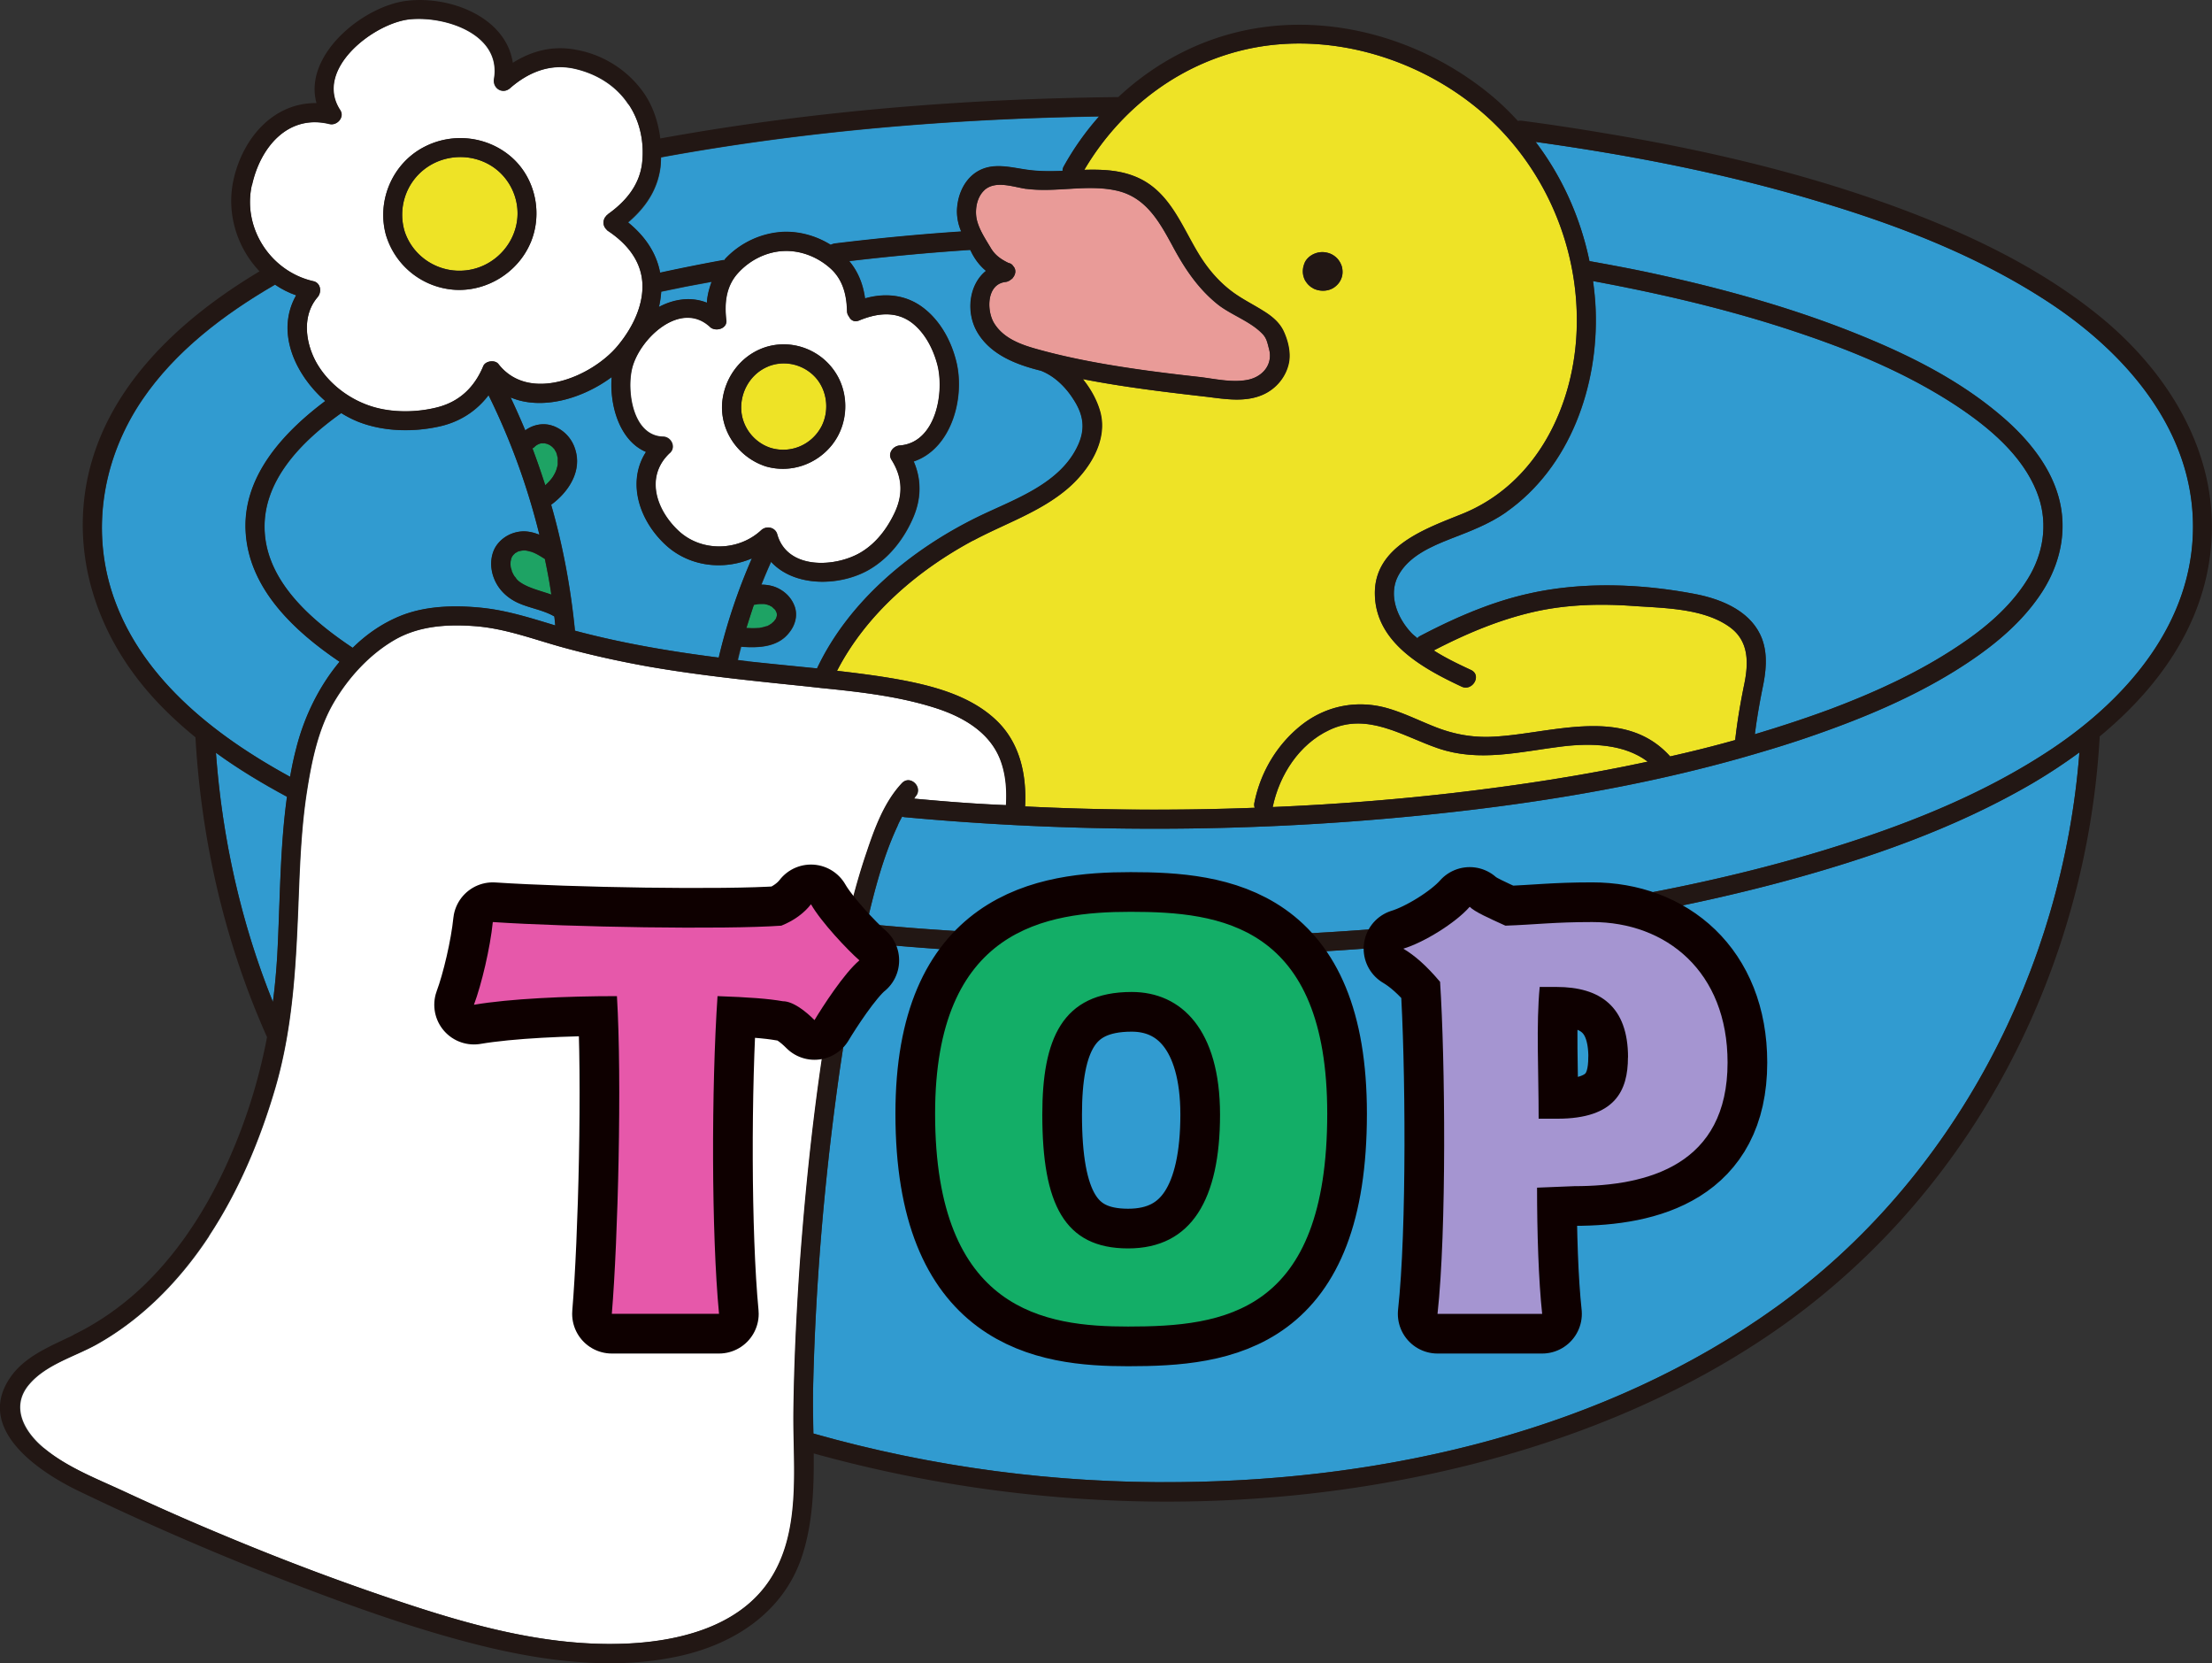
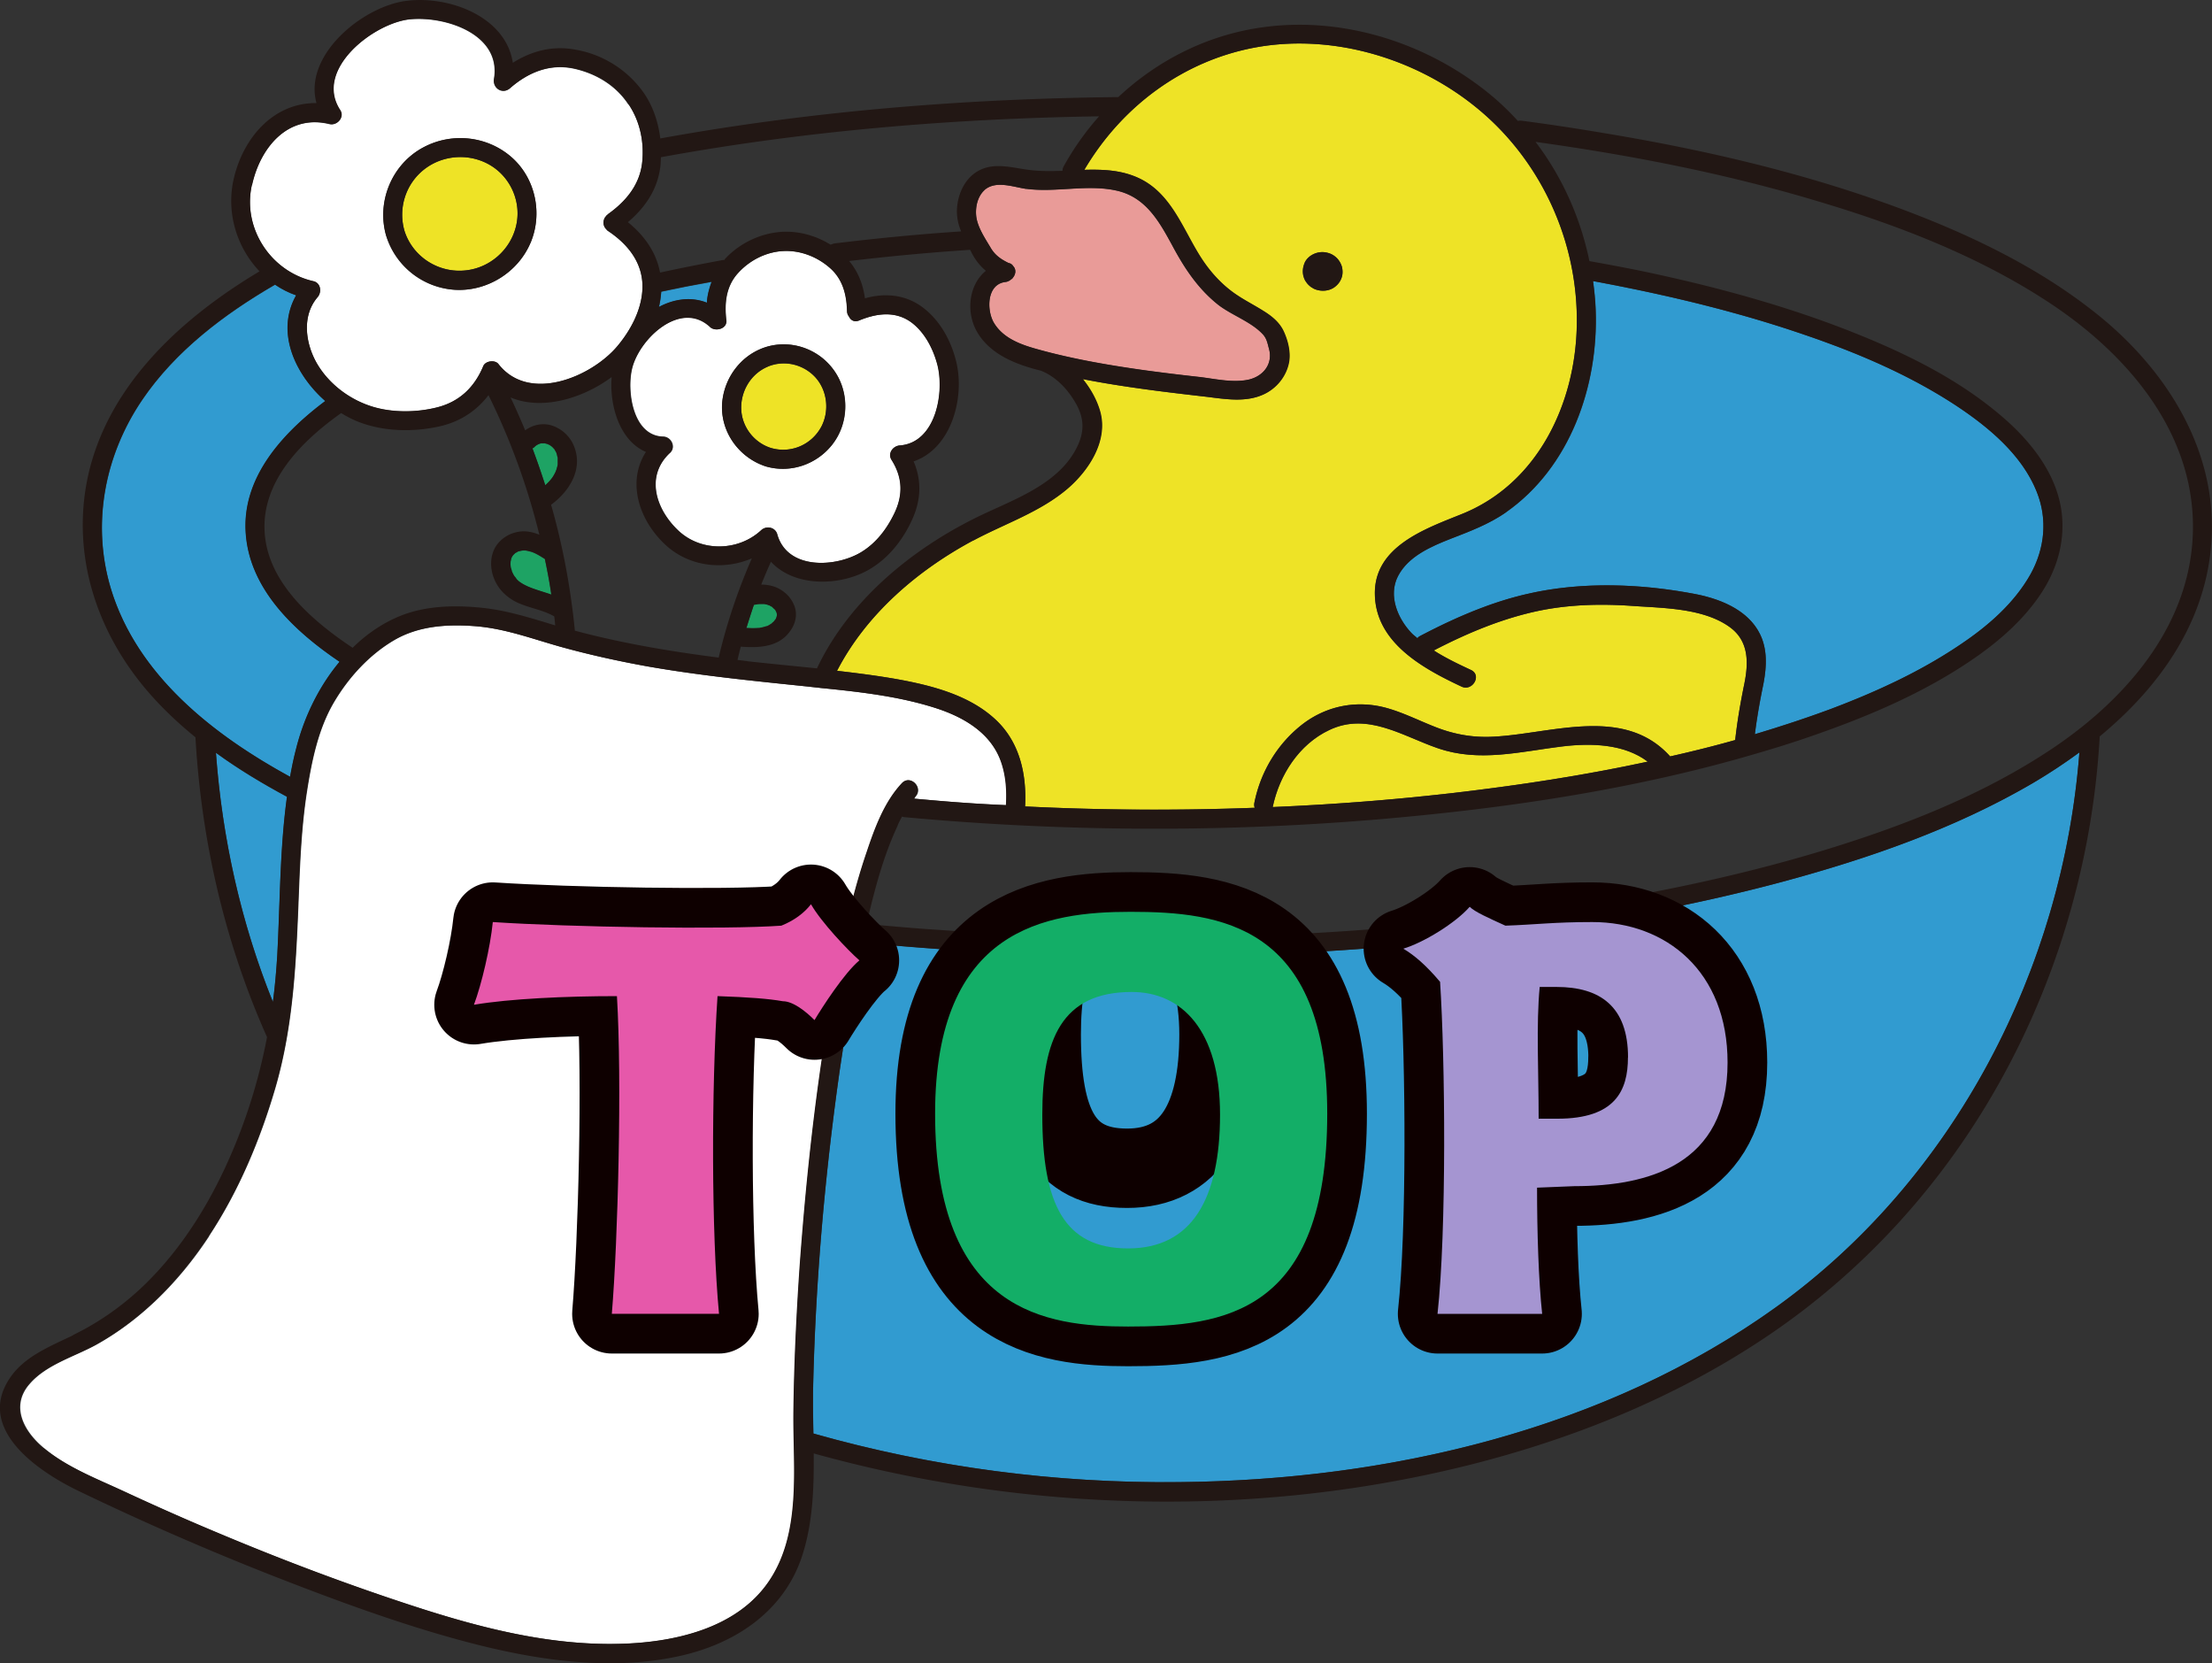
<svg xmlns="http://www.w3.org/2000/svg" id="Layer_2" data-name="Layer 2" viewBox="0 0 250.91 188.62">
  <rect x="0" y="0" width="250.91" height="188.62" fill="#333333" stroke="none" />
  <defs>
    <style>.cls-1{fill:#1ea364}.cls-1,.cls-2,.cls-3,.cls-4,.cls-9{stroke-width:0}.cls-10{fill:none;stroke:#0e0000;stroke-linecap:round;stroke-linejoin:round;stroke-width:9px}.cls-2{fill:#319bd0}.cls-3{fill:#eee326}.cls-4{fill:#fff}.cls-9{fill:#221714}</style>
  </defs>
  <g id="LPデータ">
    <g id="_下部" data-name="下部">
      <g>
        <path class="cls-2" d="M80.73 31.96c-.28.76-.5 1.56-.54 2.38-1.79-.71-3.72-.43-5.44.48.13-.56.22-1.14.26-1.73 1.9-.41 3.8-.78 5.72-1.12z" />
        <path d="M111.67 21.55c1.27-1.12 3.24-.35 4.73-.13 3.41.45 6.96-.56 10.33.22 3.24.76 4.75 3.46 6.22 6.16 1.38 2.59 2.94 4.97 5.27 6.8 1.53 1.17 3.65 1.88 4.97 3.26.5.5.58 1.08.76 1.73.45 1.71-.67 3.11-2.35 3.48-1.75.37-3.72-.09-5.47-.3-1.94-.22-3.91-.45-5.85-.71-4.23-.58-8.49-1.3-12.59-2.44-1.88-.52-3.89-1.23-4.95-3-.84-1.43-.84-4.43 1.36-4.64.24-.04.43-.15.58-.28.06-.04.11-.06.15-.11.02-.02.04-.04.04-.06.35-.39.43-.95.06-1.34a.791.791 0 00-.52-.35c-.89-.43-1.56-.89-2.05-1.75-.63-1.06-1.45-2.27-1.62-3.5-.13-1.06.13-2.29.93-3.02z" fill="#e99b98" stroke-width="0" />
        <path class="cls-2" d="M230.49 88.86c1.84-1.08 3.65-2.27 5.38-3.54-1.88 24.58-14.21 48.39-34.37 62.88-19.44 13.98-44.11 19.66-67.76 19.87-14 .15-27.99-1.68-41.47-5.51-.04-1.64-.06-3.28-.04-4.9.26-12.01 1.3-24.06 2.98-35.97.71-4.95 1.56-9.89 2.64-14.8 24.19 2.33 48.75 2.12 72.86-.91 10.58-1.34 21.13-3.22 31.43-5.98 9.81-2.64 19.57-6.03 28.36-11.15zM30.96 113.63c-3.63-9.01-5.75-18.58-6.46-28.25 2.55 1.86 5.29 3.5 8.06 4.99-.82 5.92-.78 11.97-1.1 17.93-.11 1.79-.26 3.56-.5 5.34zM36.91 45.48c-4.75 3.56-9.42 8.58-9.03 14.88.39 6.48 5.59 11.28 10.65 14.69-2.38 2.85-4.04 6.31-4.93 9.85-.28 1.06-.5 2.14-.69 3.2-8.71-4.75-17.35-11.51-20.33-21.34-2.2-7.34-.71-15.1 3.54-21.38 3.78-5.57 9.31-9.74 15.08-13.09.73.5 1.53.91 2.4 1.21-2.33 4.1-.17 8.94 3.3 11.99z" />
-         <path class="cls-2" d="M30.04 60.37c-.37-5.83 4.28-10.39 8.68-13.52.63.39 1.3.73 1.94.99 2.87 1.12 6.22 1.19 9.22.52 2.31-.52 4.19-1.75 5.55-3.54a78.336 78.336 0 015.77 15.83c-.58-.24-1.19-.39-1.81-.39-1.25.02-2.44.65-3.13 1.71-.67 1.08-.67 2.51-.19 3.67.5 1.25 1.49 2.18 2.72 2.74 1.34.6 2.85.8 4.1 1.53.04.32.06.67.11 1.02-2.72-.82-5.4-1.68-8.25-1.99-3.13-.32-6.52-.26-9.46.97-2.01.84-3.76 2.07-5.27 3.56-4.47-2.98-9.63-7.32-9.98-13.11zM62.7 48.29c-1.06-.37-2.22-.13-3.11.52-.52-1.25-1.08-2.51-1.66-3.74 3.59 1.51 8.21.11 11.47-2.31-.26 3.28.93 7.24 3.89 8.49-2.18 3.39-.8 7.75 2.22 10.54 2.68 2.48 6.57 2.92 9.79 1.53a66.343 66.343 0 00-3.76 11.25c-5.49-.69-10.95-1.62-16.31-3.05-.48-4.84-1.36-9.61-2.7-14.28 1.97-1.45 3.56-3.84 2.7-6.37a4.074 4.074 0 00-2.53-2.59zM84.06 73.35c1.94.15 4.17.09 5.47-1.6.67-.82.99-1.92.63-2.96-.37-1.04-1.17-1.79-2.18-2.2-.5-.19-1.06-.28-1.6-.28.35-.86.71-1.73 1.1-2.59 2.61 2.85 7.69 2.81 11.02.95 2.29-1.3 4-3.46 5.05-5.85.97-2.18 1.02-4.38.11-6.48 4.3-1.45 5.88-7.3 4.8-11.45-.58-2.27-1.79-4.49-3.67-5.94-1.97-1.53-4.36-1.75-6.65-1.1-.22-1.58-.78-3.02-1.79-4.23 4.56-.54 9.14-.97 13.72-1.27.06.11.13.24.19.37.43.82.95 1.47 1.6 2.01-1.94 1.56-2.31 4.71-.97 6.98 1.49 2.51 4.32 3.63 7.19 4.34 1.56.6 2.85 1.9 3.72 3.28 1.08 1.66 1.36 3.22.54 5.08-2.01 4.54-7.37 6.24-11.47 8.25-7.47 3.67-14.56 9.5-18.17 17.15-2.61-.26-5.25-.52-7.86-.8-.37-.04-.76-.09-1.12-.13.11-.52.24-1.02.37-1.51zM74.99 17.86c16.37-3 33.05-4.38 49.7-4.64a32.698 32.698 0 00-4.02 5.68c-.09.15-.13.32-.13.5-1.25.04-2.48.06-3.69-.09-2.14-.26-4.32-1.04-6.26.35-1.34.97-1.99 2.66-2.03 4.28 0 .86.17 1.6.48 2.33-4.8.32-9.57.78-14.32 1.36-.17.02-.32.09-.48.15-1.6-.99-3.46-1.53-5.34-1.47a9.701 9.701 0 00-6.65 3.09c-.02.04-.04.06-.06.11h-.13c-2.4.43-4.77.91-7.17 1.43-.43-2.31-1.79-4.21-3.63-5.7 1.88-1.6 3.28-3.56 3.65-6.11.06-.41.06-.84.09-1.25zM102.55 92.66c19.12 1.77 38.47 1.77 57.59-.09 12.72-1.23 25.53-3.24 37.87-6.76.04-.02.09-.02.13-.04 2.64-.76 5.25-1.56 7.82-2.46 5.44-1.9 10.84-4.17 15.77-7.21 3.63-2.25 7.15-4.95 9.59-8.49 2.03-2.92 3.07-6.39 2.48-9.96-.71-4.32-3.74-7.95-7-10.67-4.77-4.02-10.48-6.83-16.22-9.14-7.75-3.11-15.88-5.31-24.04-7.04-2.07-.43-4.17-.82-6.24-1.19-1.02-4.9-3.09-9.55-6.11-13.52 10.69 1.49 21.32 3.54 31.67 6.63 9.35 2.76 18.64 6.33 26.79 11.73 8.66 5.77 16.11 14.36 16.11 25.27s-7.39 19.42-15.96 25.17c-8.06 5.38-17.26 8.92-26.5 11.71-9.63 2.89-19.55 4.9-29.51 6.39-23.29 3.48-47.07 4.1-70.55 2.44-2.64-.17-5.29-.41-7.93-.65.89-3.8 1.88-7.67 3.54-11.19.15-.35.32-.67.5-.99.09.02.13.04.22.06z" />
        <path class="cls-2" d="M231.05 55.81c1.23 3.09.89 6.39-.71 9.29-1.9 3.39-4.99 6.03-8.19 8.14-4.51 3.02-9.5 5.29-14.56 7.19-2.81 1.04-5.66 1.97-8.53 2.83.22-1.73.52-3.43.86-5.16.39-1.84.63-3.78-.02-5.59-1.14-3.11-4.45-4.51-7.47-5.12-6.22-1.21-12.98-1.47-19.18-.04-4.26.97-8.29 2.74-12.16 4.77-.13.06-.24.15-.3.26-.24-.22-.5-.39-.71-.63-1.56-1.66-2.61-4.21-1.51-6.39 1.17-2.29 3.78-3.39 6.03-4.28 2.18-.84 4.34-1.66 6.26-3 7.26-5.1 10.48-14.32 10.15-22.94-.04-1.08-.15-2.18-.3-3.26 7.82 1.45 15.57 3.26 23.11 5.79 6.31 2.1 12.55 4.69 18.12 8.36 3.65 2.42 7.45 5.57 9.12 9.79z" />
        <path class="cls-3" d="M186.9 86.37c-7.41 1.6-14.9 2.72-22.38 3.59-6.7.76-13.41 1.27-20.15 1.56.76-3.63 2.98-7.11 6.42-8.73 4.3-2.05 8.27.67 12.27 2.05 4.73 1.64 9.4.39 14.17-.19 3.24-.39 7-.3 9.68 1.73z" />
        <path class="cls-3" d="M148.13 31.94c.17.28.37.45.63.65.02.02.06.02.09.02.02.02.02.04.04.06.73.41 1.75.41 2.46-.09.41-.3.69-.67.84-1.14.13-.39.11-.86 0-1.25-.15-.45-.41-.84-.78-1.12-.39-.3-.82-.43-1.3-.48-.84-.04-1.75.41-2.12 1.19-.22.5-.28 1.02-.15 1.53.06.22.15.45.28.63zm-25.14-12.68c4.23-7.17 11.19-12.38 19.46-13.89 8.94-1.62 18.58 1.38 25.45 7.19 7.13 6.03 11.17 15.16 10.95 24.47-.19 8.83-4.47 17.82-13.03 21.26-4.13 1.66-10 3.67-9.87 9.14.11 5.49 5.51 8.4 9.83 10.43 1.23.58 2.33-1.27 1.08-1.88-1.43-.67-2.89-1.36-4.23-2.22 3.84-1.99 7.86-3.67 12.12-4.54 3.48-.69 7.02-.76 10.56-.5 3.48.24 7.99.26 10.93 2.42 2.14 1.58 2.1 4.02 1.62 6.39-.43 2.12-.8 4.23-1.04 6.39-2.44.69-4.9 1.3-7.39 1.86-.02-.02-.02-.04-.04-.06-5.36-5.88-13.87-2.33-20.52-2.16-2.12.04-4.1-.35-6.07-1.12-1.81-.71-3.56-1.6-5.47-2.14-3.3-.93-6.7-.32-9.46 1.73-2.92 2.2-4.88 5.44-5.59 9.01-.04.22-.02.39.04.56-8.68.32-17.39.28-26.05-.15.19-3.61-.58-7.28-3.35-9.85-3-2.81-7.32-3.89-11.28-4.6-2.22-.39-4.45-.67-6.7-.93 3.33-6.44 9.16-11.41 15.44-14.78 3.61-1.92 7.58-3.22 10.71-5.9 2.38-2.05 4.56-5.36 3.69-8.64-.35-1.3-1.06-2.61-1.99-3.76 4.67.91 9.37 1.47 14.08 2.01 2.12.26 4.38.65 6.39-.26 1.49-.67 2.61-2.05 2.92-3.67.22-1.19-.15-2.55-.65-3.59-.48-.97-1.34-1.66-2.25-2.22-1.12-.71-2.31-1.3-3.39-2.07-1.64-1.19-2.96-2.74-4-4.47-1.84-3.02-3.15-6.7-6.5-8.4-2.05-1.04-4.23-1.12-6.44-1.06zM48.14 19.19c2.18-1.68 5.25-1.84 7.58-.39 2.29 1.43 3.46 4.23 2.81 6.87-.65 2.66-2.94 4.69-5.68 4.99-3.07.35-6.01-1.51-6.96-4.45a6.53 6.53 0 012.25-7.02zM93.15 48.42c-1.12 2.05-3.48 3.05-5.72 2.38-1.88-.6-3.26-2.35-3.35-4.36-.09-2.07 1.1-4.06 3.02-4.86 1.88-.78 4.04-.26 5.4 1.23 1.36 1.51 1.6 3.82.65 5.62z" />
        <path class="cls-1" d="M58.42 62.74c.11-.06.22-.11.3-.17l.04-.02s.11-.04.17-.04c.04-.02.24-.06.28-.06.11-.02.22-.02.32-.02.24.02.48.09.78.17.5.17 1.02.5 1.49.8.28 1.34.54 2.68.73 4.04-.86-.3-1.77-.54-2.64-.91a4.94 4.94 0 01-.71-.37c-.28-.17-.41-.28-.65-.54-.04-.04-.11-.11-.15-.17l-.04-.04c-.09-.13-.15-.26-.22-.39-.04-.06-.04-.11-.06-.11-.02-.06-.04-.11-.04-.17-.04-.13-.09-.26-.11-.39-.02-.02-.02-.06-.02-.11 0 0 0-.04-.02-.11 0-.15 0-.28.02-.43.02-.04.06-.28.06-.3.02-.02.02-.06.02-.06l.02-.02c.02-.06.04-.11.06-.15.04-.06.06-.11.11-.15 0-.02.02-.02.04-.06.02-.02.19-.17.19-.19zM61.85 55.03a89.4 89.4 0 00-1.45-4.17l.19-.13q.17-.19.43-.32c.06-.04.26-.11.37-.13h.39c.06.02.15.04.24.06.02 0 .11.04.15.06s.15.06.15.06c.09.06.15.11.22.15.02.02.15.13.15.13.04.06.13.13.17.19 0 0 .02 0 .02.04h.02s.02.06.04.09c.04.06.09.15.13.22.02.04.02.06.04.09 0 .02.02.04.02.09.04.11.06.22.09.35.02.04.02.06.04.11v.78s-.02.02-.02.09c-.11.45-.19.71-.41 1.08-.24.43-.6.82-.99 1.17zM84.66 71.23c.28-.89.56-1.77.86-2.66l.32-.06s.06-.02.11-.02h.02c.17-.02.37-.02.56-.02h.13s.06.02.11.02h.02c.06.02.13.02.17.04.11.02.19.06.28.09h.02c.06.04.15.09.22.13l.13.06v.02l.02.02c.06.06.26.24.28.26v.02h.02l.13.26s.02.02.02.04c.02.02.02.15.04.19v.17c-.02.06-.02.15-.04.17 0 .02 0 .04-.02.04-.02.06-.04.13-.06.17-.02.02-.04.06-.09.11 0 0-.11.15-.13.17-.04.04-.11.11-.17.15-.02.02-.04.06-.09.09-.06.04-.15.09-.17.11-.06.04-.13.09-.19.11-.04.02-.06.04-.11.06-.02.02-.04.02-.06.02-.13.02-.43.13-.48.13l-.32.06s-.02 0-.04.02H86c-.22.02-.45.02-.67.02s-.43-.02-.67-.02z" />
        <path class="cls-4" d="M71.32 11.87c1.3 1.94 1.77 4.32 1.51 6.63-.3 2.53-1.88 4.38-3.89 5.81 0 .02-.02.02-.02.04-.09.04-.15.13-.22.22-.04.04-.09.11-.11.15-.22.41-.19.93.19 1.3.04.06.11.13.17.17 2.35 1.56 4.08 3.76 3.91 6.7-.13 2.35-1.36 4.62-2.85 6.39-2.96 3.5-10.02 6.46-13.48 2.01-.39-.5-1.45-.37-1.71.22-.99 2.4-2.68 4.04-5.21 4.69-2.29.58-4.99.63-7.26-.04-2.57-.76-4.93-2.48-6.33-4.8-1.36-2.27-1.86-5.49 0-7.65.5-.58.37-1.62-.48-1.81-4.84-1.1-8.06-6.01-6.98-10.89.93-4.26 4.06-8.08 8.79-6.93.86.22 1.75-.76 1.21-1.58-3.02-4.62 3.84-9.89 7.93-10.3 4.02-.39 10.39 1.68 9.53 6.76-.17 1.06.97 1.79 1.81 1.06 2.07-1.81 4.54-2.83 7.3-2.22 2.51.56 4.75 1.92 6.16 4.08zM60.15 27.6c1.43-3.3.63-7.32-2.1-9.74-2.74-2.42-6.74-2.87-9.98-1.17-3.63 1.9-5.4 6.2-4.26 10.09a8.723 8.723 0 007.82 6.09c3.61.19 7.09-1.97 8.51-5.27zM87.21 39.26c-2.89.76-4.95 3.3-5.27 6.24-.35 3.3 1.79 6.37 4.93 7.39 2.83.82 5.85-.24 7.63-2.59 1.75-2.31 1.86-5.66.26-8.08-1.62-2.48-4.67-3.69-7.54-2.96zm-6.65-2.18c.6.56 1.97.22 1.84-.78-.22-1.9-.04-3.78 1.27-5.27 1.32-1.49 3.22-2.48 5.23-2.57 1.97-.09 3.91.69 5.36 2.01 1.38 1.27 1.79 3 1.84 4.82 0 .26.11.45.22.6.19.41.6.67 1.14.45 2.03-.84 4.21-1.12 6.05.3 1.4 1.1 2.31 2.83 2.79 4.54.91 3.18-.09 9.03-4.23 9.33-.76.06-1.38.89-.93 1.62 1.27 2.01 1.34 4.02.3 6.13-.84 1.73-2.03 3.3-3.69 4.32-2.87 1.77-8.42 2.1-9.57-1.99-.22-.8-1.21-1.02-1.81-.48-2.55 2.38-6.72 2.51-9.33.13-2.59-2.38-3.91-6.22-1.02-8.9.71-.65.13-1.81-.76-1.84-3.46-.06-4.15-5.1-3.56-7.65.78-3.41 5.53-7.91 8.88-4.8zM23.71 140.18c3.41-5.16 5.83-10.97 7.56-16.89 2.07-7.17 2.35-14.54 2.64-21.95.15-3.84.32-7.71.91-11.51.54-3.48 1.27-7.11 3.05-10.15 1.66-2.83 4.02-5.42 6.87-7.09 2.79-1.62 6.01-1.81 9.16-1.58 3.37.26 6.39 1.4 9.61 2.31 3.26.91 6.59 1.64 9.94 2.25 6.05 1.06 12.14 1.66 18.23 2.29.5.06 1.02.11 1.51.17.06 0 .13.02.22.02 4.26.43 8.58.93 12.66 2.22 3.22 1.02 6.39 2.83 7.54 6.2.54 1.58.63 3.22.54 4.84-1.53-.06-3.09-.15-4.62-.26-1.94-.13-3.89-.3-5.83-.48.06-.06.11-.15.15-.22.95-1.02-.56-2.55-1.51-1.53-2.01 2.14-3.09 5.12-4 7.84-1.47 4.3-2.46 8.75-3.33 13.18-2.18 11.21-3.46 22.64-4.28 34.02-.37 5.49-.63 10.97-.69 16.46-.04 6.24.93 13.54-2.79 19.01-3.69 5.42-10.93 6.96-17.06 7.09-7.91.17-15.64-1.81-23.09-4.23-7.45-2.42-14.8-5.18-22.01-8.21-3.69-1.53-7.34-3.15-10.97-4.84-3.07-1.43-6.46-2.72-9.09-4.9-2.25-1.84-3.91-4.73-1.66-7.3 1.88-2.18 5.03-3.07 7.5-4.41 5.27-2.92 9.57-7.34 12.87-12.36z" />
        <path class="cls-9" d="M148 29.78c.37-.78 1.27-1.23 2.12-1.19.48.04.91.17 1.3.48.37.28.63.67.78 1.12.11.39.13.86 0 1.25-.15.48-.43.84-.84 1.14-.71.5-1.73.5-2.46.09-.02-.02-.02-.04-.04-.06-.02 0-.06 0-.09-.02-.26-.19-.45-.37-.63-.65-.13-.17-.22-.41-.28-.63-.13-.52-.06-1.04.15-1.53zM94.49 50.3c-1.77 2.35-4.8 3.41-7.63 2.59-3.13-1.02-5.27-4.08-4.93-7.39.32-2.94 2.38-5.49 5.27-6.24 2.87-.73 5.92.48 7.54 2.96 1.6 2.42 1.49 5.77-.26 8.08zm-7.39-8.73c-1.92.8-3.11 2.79-3.02 4.86.09 2.01 1.47 3.76 3.35 4.36 2.25.67 4.6-.32 5.72-2.38.95-1.79.71-4.1-.65-5.62-1.36-1.49-3.52-2.01-5.4-1.23zM45.89 26.21c.95 2.94 3.89 4.8 6.96 4.45 2.74-.3 5.03-2.33 5.68-4.99.65-2.64-.52-5.44-2.81-6.87-2.33-1.45-5.4-1.3-7.58.39-2.14 1.66-3 4.45-2.25 7.02zm-2.07.56c-1.14-3.89.63-8.19 4.26-10.09 3.24-1.71 7.24-1.25 9.98 1.17 2.72 2.42 3.52 6.44 2.1 9.74-1.43 3.3-4.9 5.47-8.51 5.27a8.75 8.75 0 01-7.82-6.09z" />
        <path class="cls-9" d="M170.85 58.08c-1.92 1.34-4.08 2.16-6.26 3-2.25.89-4.86 1.99-6.03 4.28-1.1 2.18-.04 4.73 1.51 6.39.22.24.48.41.71.63.06-.11.17-.19.3-.26 3.87-2.03 7.91-3.8 12.16-4.77 6.2-1.43 12.96-1.17 19.18.04 3.02.6 6.33 2.01 7.47 5.12.65 1.81.41 3.76.02 5.59a66.08 66.08 0 00-.86 5.16c2.87-.86 5.72-1.79 8.53-2.83 5.05-1.9 10.04-4.17 14.56-7.19 3.2-2.12 6.29-4.75 8.19-8.14 1.6-2.89 1.94-6.2.71-9.29-1.66-4.21-5.47-7.37-9.12-9.79-5.57-3.67-11.82-6.26-18.12-8.36-7.54-2.53-15.29-4.34-23.11-5.79.15 1.08.26 2.18.3 3.26.32 8.62-2.89 17.84-10.15 22.94zm-26.48 33.44c6.74-.28 13.46-.8 20.15-1.56 7.47-.86 14.97-1.99 22.38-3.59-2.68-2.03-6.44-2.12-9.68-1.73-4.77.58-9.44 1.84-14.17.19-4-1.38-7.97-4.1-12.27-2.05-3.43 1.62-5.66 5.1-6.42 8.73zm-27.97-70.1c-1.49-.22-3.46-.99-4.73.13-.8.73-1.06 1.97-.93 3.02.17 1.23.99 2.44 1.62 3.5.5.86 1.17 1.32 2.05 1.75.24.04.41.17.52.35.37.39.28.95-.06 1.34 0 .02-.02.04-.04.06-.04.04-.09.06-.15.11-.15.13-.35.24-.58.28-2.2.22-2.2 3.22-1.36 4.64 1.06 1.77 3.07 2.48 4.95 3 4.1 1.14 8.36 1.86 12.59 2.44 1.94.26 3.91.5 5.85.71 1.75.22 3.72.67 5.47.3 1.68-.37 2.81-1.77 2.35-3.48-.17-.65-.26-1.23-.76-1.73-1.32-1.38-3.43-2.1-4.97-3.26-2.33-1.84-3.89-4.21-5.27-6.8-1.47-2.7-2.98-5.4-6.22-6.16-3.37-.78-6.91.24-10.33-.22zm-14.56 72.17c-1.66 3.52-2.66 7.39-3.54 11.19 2.64.24 5.29.48 7.93.65 23.48 1.66 47.26 1.04 70.55-2.44 9.96-1.49 19.87-3.5 29.51-6.39 9.25-2.79 18.45-6.33 26.5-11.71 8.58-5.75 15.96-14.34 15.96-25.17s-7.45-19.51-16.11-25.27c-8.14-5.4-17.43-8.96-26.79-11.73-10.35-3.09-20.97-5.14-31.67-6.63 3.02 3.97 5.1 8.62 6.11 13.52 2.07.37 4.17.76 6.24 1.19 8.17 1.73 16.29 3.93 24.04 7.04 5.75 2.31 11.45 5.12 16.22 9.14 3.26 2.72 6.29 6.35 7 10.67.58 3.56-.45 7.04-2.48 9.96-2.44 3.54-5.96 6.24-9.59 8.49-4.93 3.05-10.33 5.31-15.77 7.21-2.57.91-5.18 1.71-7.82 2.46-.04.02-.09.02-.13.04-12.33 3.52-25.14 5.53-37.87 6.76-19.12 1.86-38.47 1.86-57.59.09-.09-.02-.13-.04-.22-.06-.17.32-.35.65-.5.99zm-9.57 68.97c13.48 3.82 27.48 5.66 41.47 5.51 23.65-.22 48.32-5.9 67.76-19.87 20.15-14.49 32.49-38.3 34.37-62.88a63.117 63.117 0 01-5.38 3.54c-8.79 5.12-18.56 8.51-28.36 11.15-10.3 2.76-20.84 4.64-31.43 5.98-24.11 3.02-48.67 3.24-72.86.91-1.08 4.9-1.92 9.85-2.64 14.8-1.68 11.9-2.72 23.96-2.98 35.97-.02 1.62 0 3.26.04 4.9zm18.12-101.27c-6.29 3.37-12.12 8.34-15.44 14.78 2.25.26 4.47.54 6.7.93 3.95.71 8.27 1.79 11.28 4.6 2.76 2.57 3.54 6.24 3.35 9.85 8.66.43 17.37.48 26.05.15a.953.953 0 01-.04-.56c.71-3.56 2.68-6.8 5.59-9.01 2.76-2.05 6.16-2.66 9.46-1.73 1.9.54 3.65 1.43 5.47 2.14 1.97.78 3.95 1.17 6.07 1.12 6.65-.17 15.16-3.72 20.52 2.16.02.02.02.04.04.06 2.48-.56 4.95-1.17 7.39-1.86.24-2.16.6-4.28 1.04-6.39.48-2.38.52-4.82-1.62-6.39-2.94-2.16-7.45-2.18-10.93-2.42-3.54-.26-7.09-.19-10.56.5-4.26.86-8.27 2.55-12.12 4.54 1.34.86 2.81 1.56 4.23 2.22 1.25.6.15 2.46-1.08 1.88-4.32-2.03-9.72-4.95-9.83-10.43-.13-5.47 5.75-7.47 9.87-9.14 8.55-3.43 12.83-12.42 13.03-21.26.22-9.31-3.82-18.45-10.95-24.47-6.87-5.81-16.5-8.81-25.45-7.19-8.27 1.51-15.23 6.72-19.46 13.89 2.2-.06 4.38.02 6.44 1.06 3.35 1.71 4.67 5.38 6.5 8.4 1.04 1.73 2.35 3.28 4 4.47 1.08.78 2.27 1.36 3.39 2.07.91.56 1.77 1.25 2.25 2.22.5 1.04.86 2.4.65 3.59-.3 1.62-1.43 3-2.92 3.67-2.01.91-4.28.52-6.39.26-4.71-.54-9.42-1.1-14.08-2.01.93 1.14 1.64 2.46 1.99 3.76.86 3.28-1.32 6.59-3.69 8.64-3.13 2.68-7.11 3.97-10.71 5.9zm-25.58 13.7c2.61.28 5.25.54 7.86.8 3.61-7.65 10.69-13.48 18.17-17.15 4.1-2.01 9.46-3.72 11.47-8.25.82-1.86.54-3.41-.54-5.08-.86-1.38-2.16-2.68-3.72-3.28-2.87-.71-5.7-1.84-7.19-4.34-1.34-2.27-.97-5.42.97-6.98-.65-.54-1.17-1.19-1.6-2.01-.06-.13-.13-.26-.19-.37-4.58.3-9.16.73-13.72 1.27 1.02 1.21 1.58 2.66 1.79 4.23 2.29-.65 4.69-.43 6.65 1.1 1.88 1.45 3.09 3.67 3.67 5.94 1.08 4.15-.5 10-4.8 11.45.91 2.1.86 4.3-.11 6.48-1.06 2.4-2.76 4.56-5.05 5.85-3.33 1.86-8.4 1.9-11.02-.95-.39.86-.76 1.73-1.1 2.59.54 0 1.1.09 1.6.28 1.02.41 1.81 1.17 2.18 2.2.37 1.04.04 2.14-.63 2.96-1.3 1.68-3.52 1.75-5.47 1.6-.13.5-.26.99-.37 1.51.37.04.76.09 1.12.13zm.71-6.42c-.3.89-.58 1.77-.86 2.66.24 0 .45.02.67.02s.45 0 .67-.02h.15l.04-.02.32-.06s.35-.11.48-.13c.02 0 .04 0 .06-.02.04-.02.06-.04.11-.06.06-.02.13-.06.19-.11.02-.02.11-.06.17-.11.04-.02.06-.06.09-.09.06-.04.13-.11.17-.15.02-.02.13-.17.13-.17.04-.04.06-.09.09-.11.02-.04.04-.11.06-.17.02 0 .02-.02.02-.04.02-.02.02-.11.04-.17v-.17s-.02-.17-.04-.19l-.02-.04-.13-.26h-.02v-.02s-.22-.19-.28-.26l-.02-.02v-.02l-.13-.06c-.06-.04-.15-.09-.22-.13h-.02c-.09-.02-.17-.06-.28-.09-.04-.02-.11-.02-.17-.04h-.02s-.09-.02-.11-.02h-.13c-.19 0-.39 0-.56.02h-.02s-.09.02-.11.02l-.32.06zm-9.53-17.22c-2.89 2.68-1.58 6.52 1.02 8.9 2.61 2.38 6.78 2.25 9.33-.13.6-.54 1.6-.32 1.81.48 1.14 4.08 6.7 3.76 9.57 1.99 1.66-1.02 2.85-2.59 3.69-4.32 1.04-2.12.97-4.13-.3-6.13-.45-.73.17-1.56.93-1.62 4.15-.3 5.14-6.16 4.23-9.33-.48-1.71-1.38-3.43-2.79-4.54-1.84-1.43-4.02-1.14-6.05-.3-.54.22-.95-.04-1.14-.45a1.01 1.01 0 01-.22-.6c-.04-1.81-.45-3.54-1.84-4.82-1.45-1.32-3.39-2.1-5.36-2.01-2.01.09-3.91 1.08-5.23 2.57-1.32 1.49-1.49 3.37-1.27 5.27.13.99-1.23 1.34-1.84.78-3.35-3.11-8.1 1.38-8.88 4.8-.58 2.55.11 7.58 3.56 7.65.89.02 1.47 1.19.76 1.84zm-4.75-26.14c1.84 1.49 3.2 3.39 3.63 5.7 2.4-.52 4.77-.99 7.17-1.43h.13s.04-.06.06-.11c1.71-1.84 4.13-2.98 6.65-3.09 1.88-.06 3.74.48 5.34 1.47.15-.06.3-.13.48-.15 4.75-.58 9.53-1.04 14.32-1.36-.3-.73-.48-1.47-.48-2.33.04-1.62.69-3.3 2.03-4.28 1.94-1.38 4.13-.6 6.26-.35 1.21.15 2.44.13 3.69.09 0-.17.04-.35.13-.5a31.66 31.66 0 014.02-5.68c-16.65.26-33.33 1.64-49.7 4.64-.02.41-.02.84-.09 1.25-.37 2.55-1.77 4.51-3.65 6.11zM75 33.07c-.04.58-.13 1.17-.26 1.73 1.73-.91 3.65-1.19 5.44-.48.04-.82.26-1.62.54-2.38-1.92.35-3.82.71-5.72 1.12zM60.4 50.85c.52 1.38.99 2.76 1.45 4.17.39-.35.76-.73.99-1.17.22-.37.3-.63.41-1.08 0-.06.02-.09.02-.09v-.78s-.02-.06-.04-.11c-.02-.13-.04-.24-.09-.35 0-.04-.02-.06-.02-.09-.02-.02-.02-.04-.04-.09-.04-.06-.09-.15-.13-.22a.149.149 0 01-.04-.09l-.04-.04c-.04-.06-.13-.13-.17-.19 0 0-.13-.11-.15-.13-.06-.04-.13-.09-.22-.15 0 0-.11-.04-.15-.06s-.13-.06-.15-.06c-.09-.02-.17-.04-.24-.06h-.39c-.11.02-.3.09-.37.13q-.26.13-.43.32l-.19.13zM58.54 65.6c.24.26.37.37.65.54.19.13.6.32.71.37.86.37 1.77.6 2.64.91-.19-1.36-.45-2.7-.73-4.04-.48-.3-.99-.63-1.49-.8-.3-.09-.54-.15-.78-.17-.11 0-.22 0-.32.02-.04 0-.24.04-.28.06-.06 0-.13.02-.17.04l-.04.02c-.09.06-.19.11-.3.17 0 .02-.17.17-.19.19-.02.04-.04.04-.04.06-.04.04-.06.09-.11.15-.02.04-.04.09-.06.15l-.02.02s0 .04-.02.06c0 .02-.04.26-.06.3-.02.15-.02.28-.02.43.02.06.02.11.02.11 0 .04 0 .09.02.11.02.13.06.26.11.39 0 .06.02.11.04.17.02 0 .02.04.06.11.06.13.13.26.22.39l.04.04c.04.06.11.13.15.17zm-.63-20.54c.58 1.23 1.14 2.48 1.66 3.74.89-.65 2.05-.89 3.11-.52 1.21.43 2.14 1.38 2.53 2.59.86 2.53-.73 4.93-2.7 6.37 1.34 4.67 2.22 9.44 2.7 14.28 5.36 1.43 10.82 2.35 16.31 3.05.91-3.87 2.18-7.63 3.76-11.25-3.22 1.38-7.11.95-9.79-1.53-3.02-2.79-4.41-7.15-2.22-10.54-2.96-1.25-4.15-5.21-3.89-8.49-3.26 2.42-7.88 3.82-11.47 2.31zM30.02 60.35c.35 5.79 5.51 10.13 9.98 13.11 1.51-1.49 3.26-2.72 5.27-3.56 2.94-1.23 6.33-1.3 9.46-.97 2.85.3 5.53 1.17 8.25 1.99-.04-.35-.06-.69-.11-1.02-1.25-.73-2.76-.93-4.1-1.53-1.23-.56-2.22-1.49-2.72-2.74-.48-1.17-.48-2.59.19-3.67.69-1.06 1.88-1.68 3.13-1.71.63 0 1.23.15 1.81.39a77.52 77.52 0 00-5.77-15.83c-1.36 1.79-3.24 3.02-5.55 3.54-3 .67-6.35.6-9.22-.52-.65-.26-1.32-.6-1.94-.99-4.41 3.13-9.05 7.69-8.68 13.52zm-5.53 25.01c.71 9.68 2.83 19.25 6.46 28.25.24-1.77.39-3.54.5-5.34.32-5.96.28-12.01 1.1-17.93-2.76-1.49-5.51-3.13-8.06-4.99zm4.08-64.37c-1.08 4.88 2.14 9.79 6.98 10.89.84.19.97 1.23.48 1.81-1.86 2.16-1.36 5.38 0 7.65 1.4 2.31 3.76 4.04 6.33 4.8 2.27.67 4.97.63 7.26.04 2.53-.65 4.21-2.29 5.21-4.69.26-.58 1.32-.71 1.71-.22 3.46 4.45 10.52 1.49 13.48-2.01 1.49-1.77 2.72-4.04 2.85-6.39.17-2.94-1.56-5.14-3.91-6.7a.686.686 0 01-.17-.17c-.39-.37-.41-.89-.19-1.3.02-.04.06-.11.11-.15.06-.09.13-.17.22-.22 0-.02.02-.02.02-.04 2.01-1.43 3.59-3.28 3.89-5.81.26-2.31-.22-4.69-1.51-6.63-1.4-2.16-3.65-3.52-6.16-4.08-2.76-.6-5.23.41-7.3 2.22-.84.73-1.99 0-1.81-1.06.86-5.08-5.51-7.15-9.53-6.76-4.08.41-10.95 5.68-7.93 10.3.54.82-.35 1.79-1.21 1.58-4.73-1.14-7.86 2.68-8.79 6.93zm9.94 54.05c-5.05-3.41-10.26-8.21-10.65-14.69-.39-6.31 4.28-11.32 9.03-14.88-3.48-3.05-5.64-7.88-3.3-11.99-.86-.3-1.66-.71-2.4-1.21-5.77 3.35-11.3 7.52-15.08 13.09-4.26 6.29-5.75 14.04-3.54 21.38 2.98 9.83 11.62 16.59 20.33 21.34.19-1.06.41-2.14.69-3.2.89-3.54 2.55-7 4.93-9.85zm-30.2 76.34c2.89-1.4 5.53-3.26 7.86-5.47 4.73-4.51 8.14-10.28 10.58-16.29 1.6-3.93 2.76-7.93 3.54-12.01-4.8-10.74-7.45-22.27-8.12-34-2.22-1.81-4.32-3.82-6.13-6.07-5.16-6.42-7.71-14.45-6.24-22.64 1.97-10.82 10.56-18.71 19.64-24.13-2.55-2.68-3.78-6.55-2.96-10.35 1.06-4.82 4.58-8.79 9.42-8.73C34.38 6.23 41.23.64 46.22.08c4.99-.56 11.19 1.94 11.95 7.04 2.16-1.36 4.56-1.99 7.21-1.47 3.07.56 5.79 2.29 7.6 4.82 1.08 1.53 1.68 3.35 1.92 5.23 17.13-3.11 34.54-4.51 51.95-4.69 4.56-4.26 10.28-7.13 16.63-7.95 9.12-1.19 18.58 1.9 25.62 7.71 1.1.91 2.12 1.9 3.07 2.94.13-.02.28-.04.43-.02 3 .39 5.98.84 8.96 1.34 11.19 1.84 22.31 4.38 32.98 8.25 8.42 3.07 16.74 6.96 23.72 12.66 7.86 6.44 13.52 15.73 12.53 26.16-.82 8.83-6.01 15.96-12.64 21.43.02.02.02.04.02.06-.84 14.71-5.25 29.16-12.87 41.75-6.44 10.65-15.12 19.79-25.51 26.63-9.94 6.57-21.15 11.1-32.66 14.04-24.37 6.2-50.63 5.53-74.83-1.19.04 4.02-.11 8.06-1.38 11.82-2.14 6.26-7.73 9.85-14 11.19-7.43 1.6-15.29.54-22.57-1.27-7.93-1.99-15.64-4.84-23.24-7.8-7.54-2.96-14.97-6.2-22.27-9.72-4.51-2.18-11.71-7.04-7.65-12.87 1.68-2.42 4.58-3.52 7.13-4.77zm-3.33 12.85c2.64 2.18 6.03 3.48 9.09 4.9 3.63 1.68 7.28 3.3 10.97 4.84 7.21 3.02 14.56 5.79 22.01 8.21 7.45 2.42 15.19 4.41 23.09 4.23 6.13-.13 13.37-1.66 17.06-7.09 3.72-5.47 2.74-12.77 2.79-19.01.06-5.49.32-10.97.69-16.46.82-11.38 2.1-22.81 4.28-34.02.86-4.43 1.86-8.88 3.33-13.18.91-2.72 1.99-5.7 4-7.84.95-1.02 2.46.52 1.51 1.53-.04.06-.09.15-.15.22 1.94.17 3.89.35 5.83.48 1.53.11 3.09.19 4.62.26.09-1.62 0-3.26-.54-4.84-1.14-3.37-4.32-5.18-7.54-6.2-4.08-1.3-8.4-1.79-12.66-2.22-.09 0-.15-.02-.22-.02-.5-.06-1.02-.11-1.51-.17-6.09-.63-12.18-1.23-18.23-2.29-3.35-.6-6.67-1.34-9.94-2.25-3.22-.91-6.24-2.05-9.61-2.31-3.15-.24-6.37-.04-9.16 1.58-2.85 1.66-5.21 4.26-6.87 7.09-1.77 3.05-2.51 6.67-3.05 10.15-.58 3.8-.76 7.67-.91 11.51-.28 7.41-.56 14.78-2.64 21.95-1.73 5.92-4.15 11.73-7.56 16.89-3.3 5.01-7.6 9.44-12.87 12.36-2.46 1.34-5.62 2.22-7.5 4.41-2.25 2.57-.58 5.47 1.66 7.3z" />
      </g>
      <g>
        <g>
-           <path class="cls-10" d="M97.49 108.9c-1.74 1.45-4.23 5.33-5.1 6.78-.98-.99-2.43-2.14-3.59-2.14-1.62-.29-3.94-.46-7.41-.58-.7 10.43-.7 26.88.17 36.03H69.4c.7-8.4 1.16-26.47.58-36.03-5.79 0-12.16.29-16.22.98.87-2.32 1.85-6.49 2.14-9.38 8.69.58 26.35.87 32.73.41 1.45-.58 2.61-1.45 3.36-2.43 1.16 2.03 4.17 5.21 5.5 6.37zM128.25 103.4c10.14 0 22.3 1.45 22.3 22.88 0 22.71-11.76 24.15-22.59 24.15-9.27 0-21.89-1.62-21.89-24.15 0-21.03 12.63-22.88 22.18-22.88zm.12 9.09c-7.94 0-10.14 5.39-10.14 13.9 0 10.14 2.49 15.18 9.73 15.18s10.43-5.62 10.43-15.18-4.34-13.9-10.02-13.9zM195.96 120.49c0 11.58-8.98 14.02-17.38 14.02l-4.23.17c0 5.04.17 10.54.58 14.31h-11.87c1.04-9.44.87-28.79.29-37.65-1.56-1.85-2.9-3.01-4.17-3.76 2.32-.7 5.91-2.9 7.53-4.75.58.58 2.14 1.27 4.05 2.14 3.47-.12 5.5-.41 9.85-.41 8.4 0 15.35 5.62 15.35 15.93zm-11.29-.58c0-5.79-3.19-7.99-8.11-7.99h-1.91c-.41 4.23-.12 9.56-.12 14.94h2.14c6.55 0 7.99-3.19 7.99-6.95z" />
+           <path class="cls-10" d="M97.49 108.9c-1.74 1.45-4.23 5.33-5.1 6.78-.98-.99-2.43-2.14-3.59-2.14-1.62-.29-3.94-.46-7.41-.58-.7 10.43-.7 26.88.17 36.03H69.4c.7-8.4 1.16-26.47.58-36.03-5.79 0-12.16.29-16.22.98.87-2.32 1.85-6.49 2.14-9.38 8.69.58 26.35.87 32.73.41 1.45-.58 2.61-1.45 3.36-2.43 1.16 2.03 4.17 5.21 5.5 6.37zM128.25 103.4c10.14 0 22.3 1.45 22.3 22.88 0 22.71-11.76 24.15-22.59 24.15-9.27 0-21.89-1.62-21.89-24.15 0-21.03 12.63-22.88 22.18-22.88zc-7.94 0-10.14 5.39-10.14 13.9 0 10.14 2.49 15.18 9.73 15.18s10.43-5.62 10.43-15.18-4.34-13.9-10.02-13.9zM195.96 120.49c0 11.58-8.98 14.02-17.38 14.02l-4.23.17c0 5.04.17 10.54.58 14.31h-11.87c1.04-9.44.87-28.79.29-37.65-1.56-1.85-2.9-3.01-4.17-3.76 2.32-.7 5.91-2.9 7.53-4.75.58.58 2.14 1.27 4.05 2.14 3.47-.12 5.5-.41 9.85-.41 8.4 0 15.35 5.62 15.35 15.93zm-11.29-.58c0-5.79-3.19-7.99-8.11-7.99h-1.91c-.41 4.23-.12 9.56-.12 14.94h2.14c6.55 0 7.99-3.19 7.99-6.95z" />
        </g>
        <g stroke-width="0">
          <path d="M97.49 108.9c-1.74 1.45-4.23 5.33-5.1 6.78-.98-.99-2.43-2.14-3.59-2.14-1.62-.29-3.94-.46-7.41-.58-.7 10.43-.7 26.88.17 36.03H69.4c.7-8.4 1.16-26.47.58-36.03-5.79 0-12.16.29-16.22.98.87-2.32 1.85-6.49 2.14-9.38 8.69.58 26.35.87 32.73.41 1.45-.58 2.61-1.45 3.36-2.43 1.16 2.03 4.17 5.21 5.5 6.37z" fill="#e658aa" />
          <path d="M128.25 103.4c10.14 0 22.3 1.45 22.3 22.88 0 22.71-11.76 24.15-22.59 24.15-9.27 0-21.89-1.62-21.89-24.15 0-21.03 12.63-22.88 22.18-22.88zm.12 9.09c-7.94 0-10.14 5.39-10.14 13.9 0 10.14 2.49 15.18 9.73 15.18s10.43-5.62 10.43-15.18-4.34-13.9-10.02-13.9z" fill="#13ae67" />
          <path d="M195.96 120.49c0 11.58-8.98 14.02-17.38 14.02l-4.23.17c0 5.04.17 10.54.58 14.31h-11.87c1.04-9.44.87-28.79.29-37.65-1.56-1.85-2.9-3.01-4.17-3.76 2.32-.7 5.91-2.9 7.53-4.75.58.58 2.14 1.27 4.05 2.14 3.47-.12 5.5-.41 9.85-.41 8.4 0 15.35 5.62 15.35 15.93zm-11.29-.58c0-5.79-3.19-7.99-8.11-7.99h-1.91c-.41 4.23-.12 9.56-.12 14.94h2.14c6.55 0 7.99-3.19 7.99-6.95z" fill="#a595d1" />
        </g>
      </g>
    </g>
  </g>
</svg>